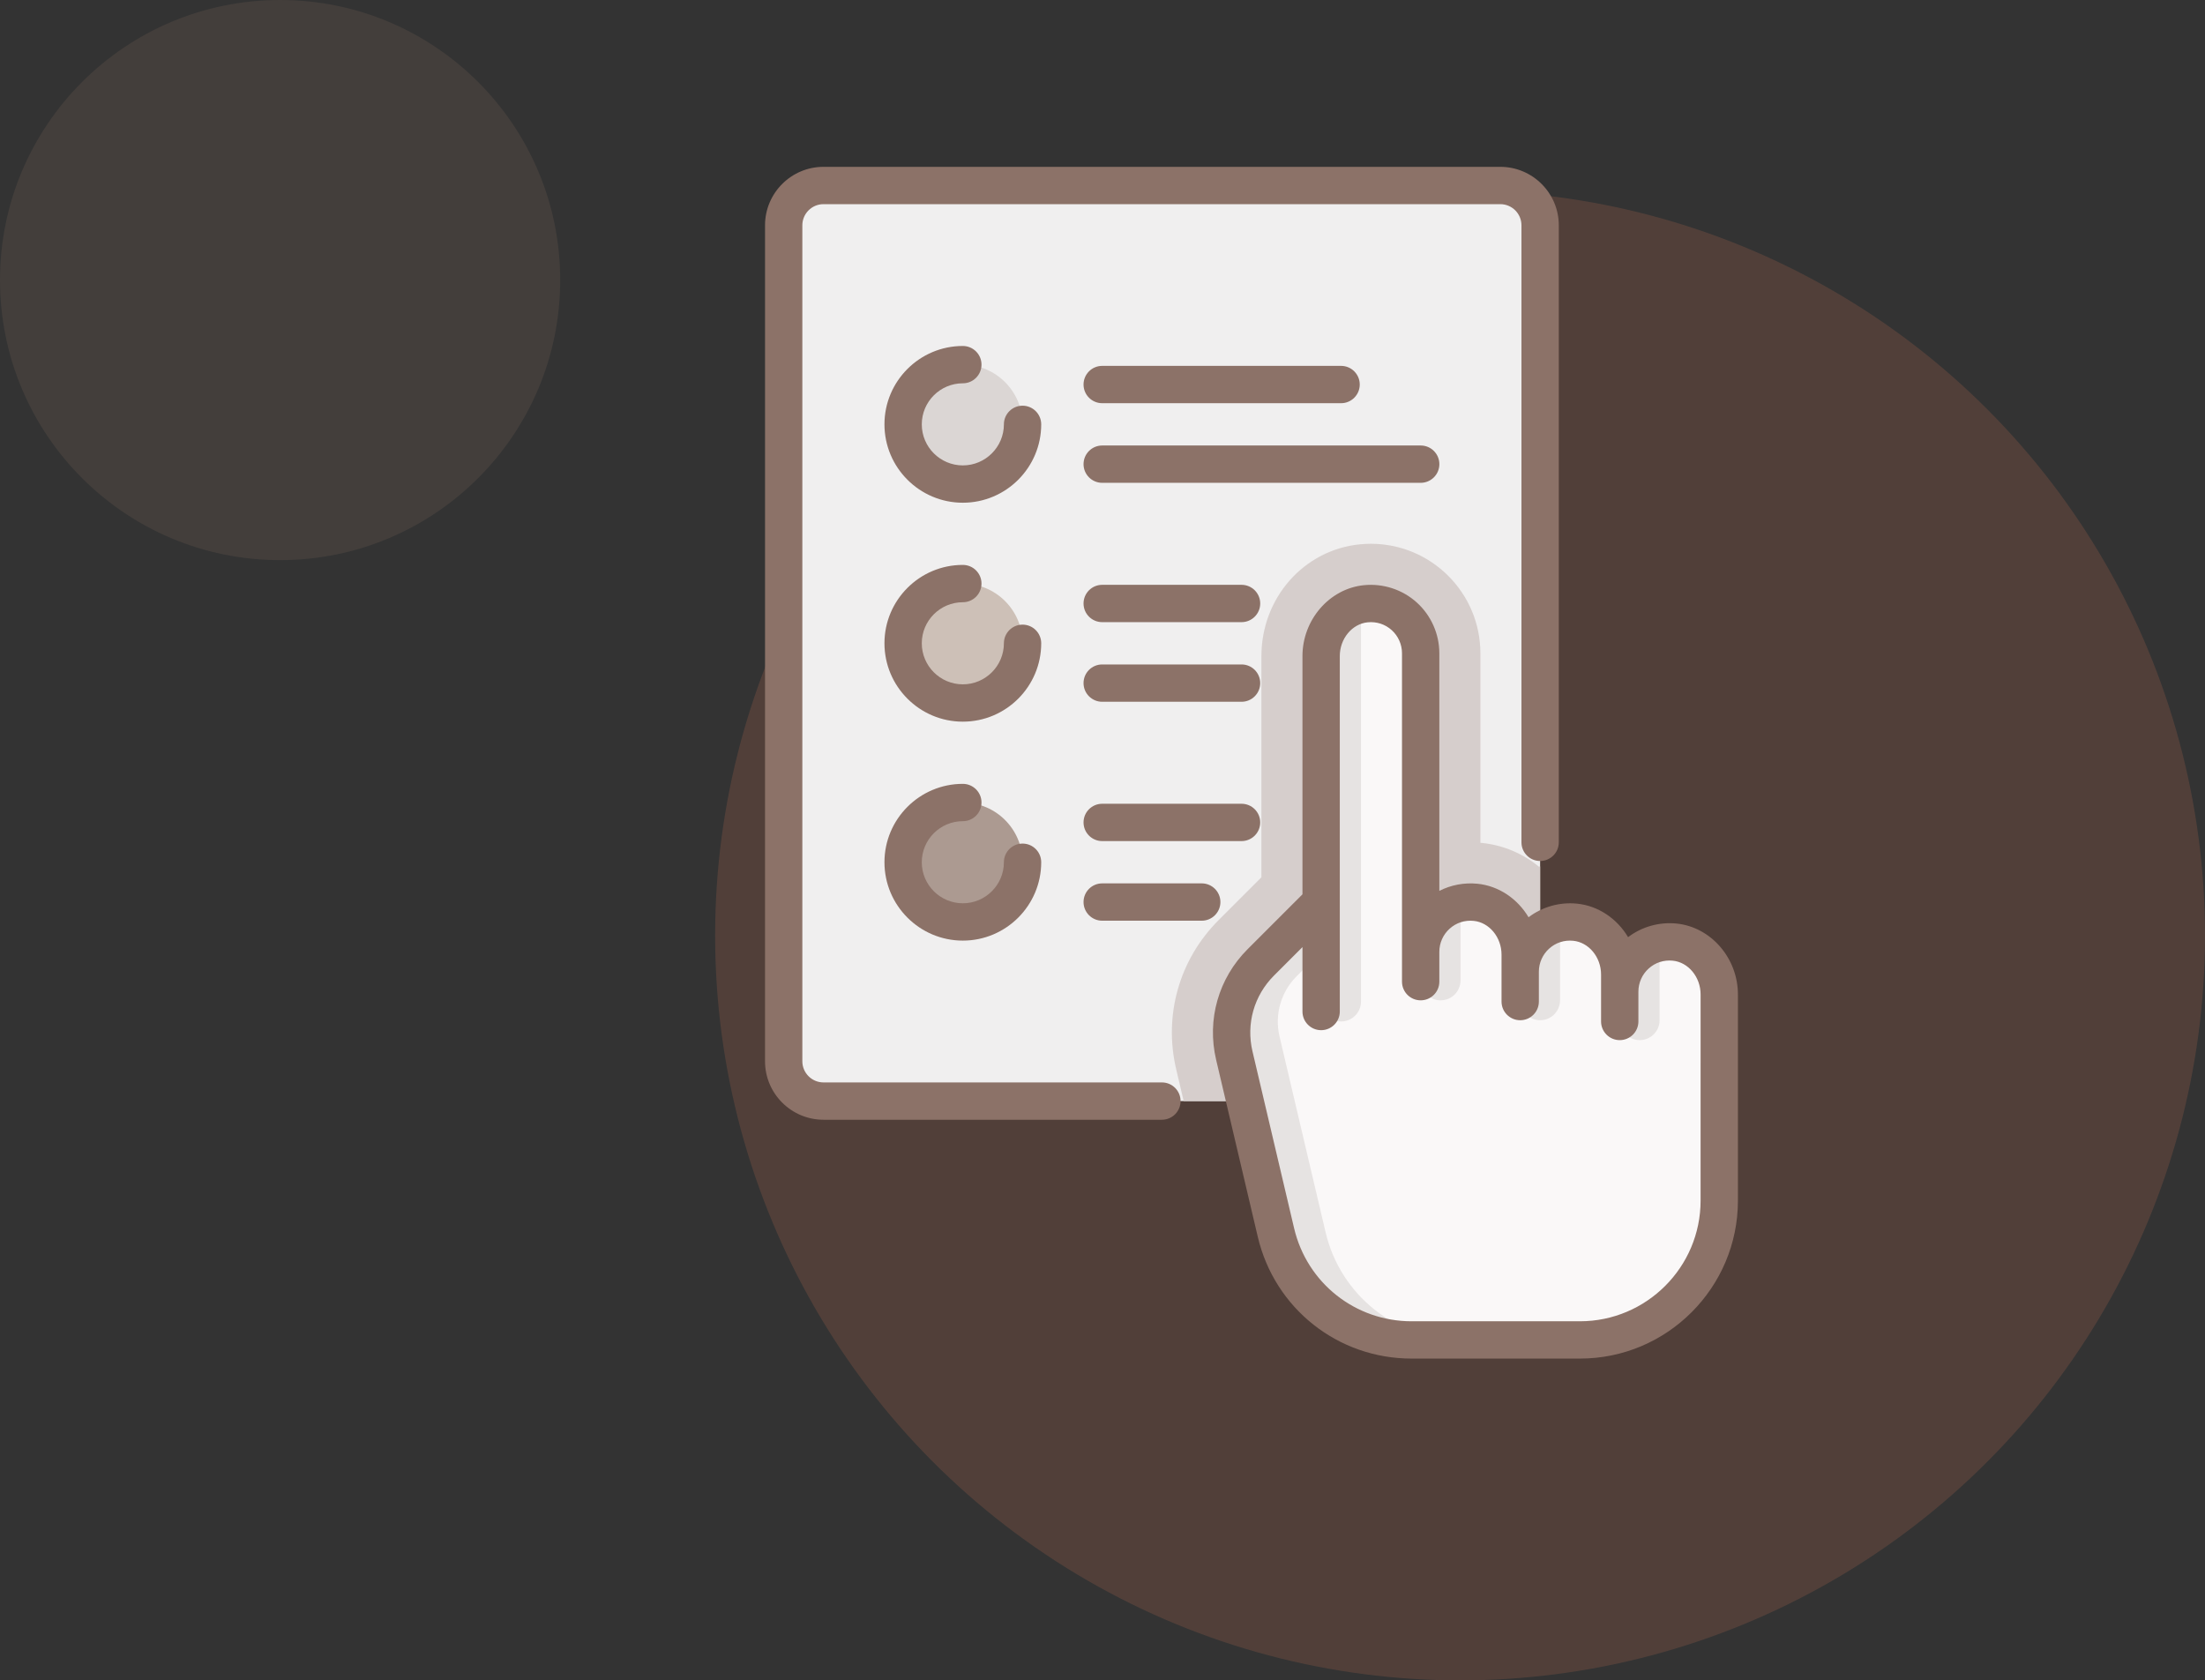
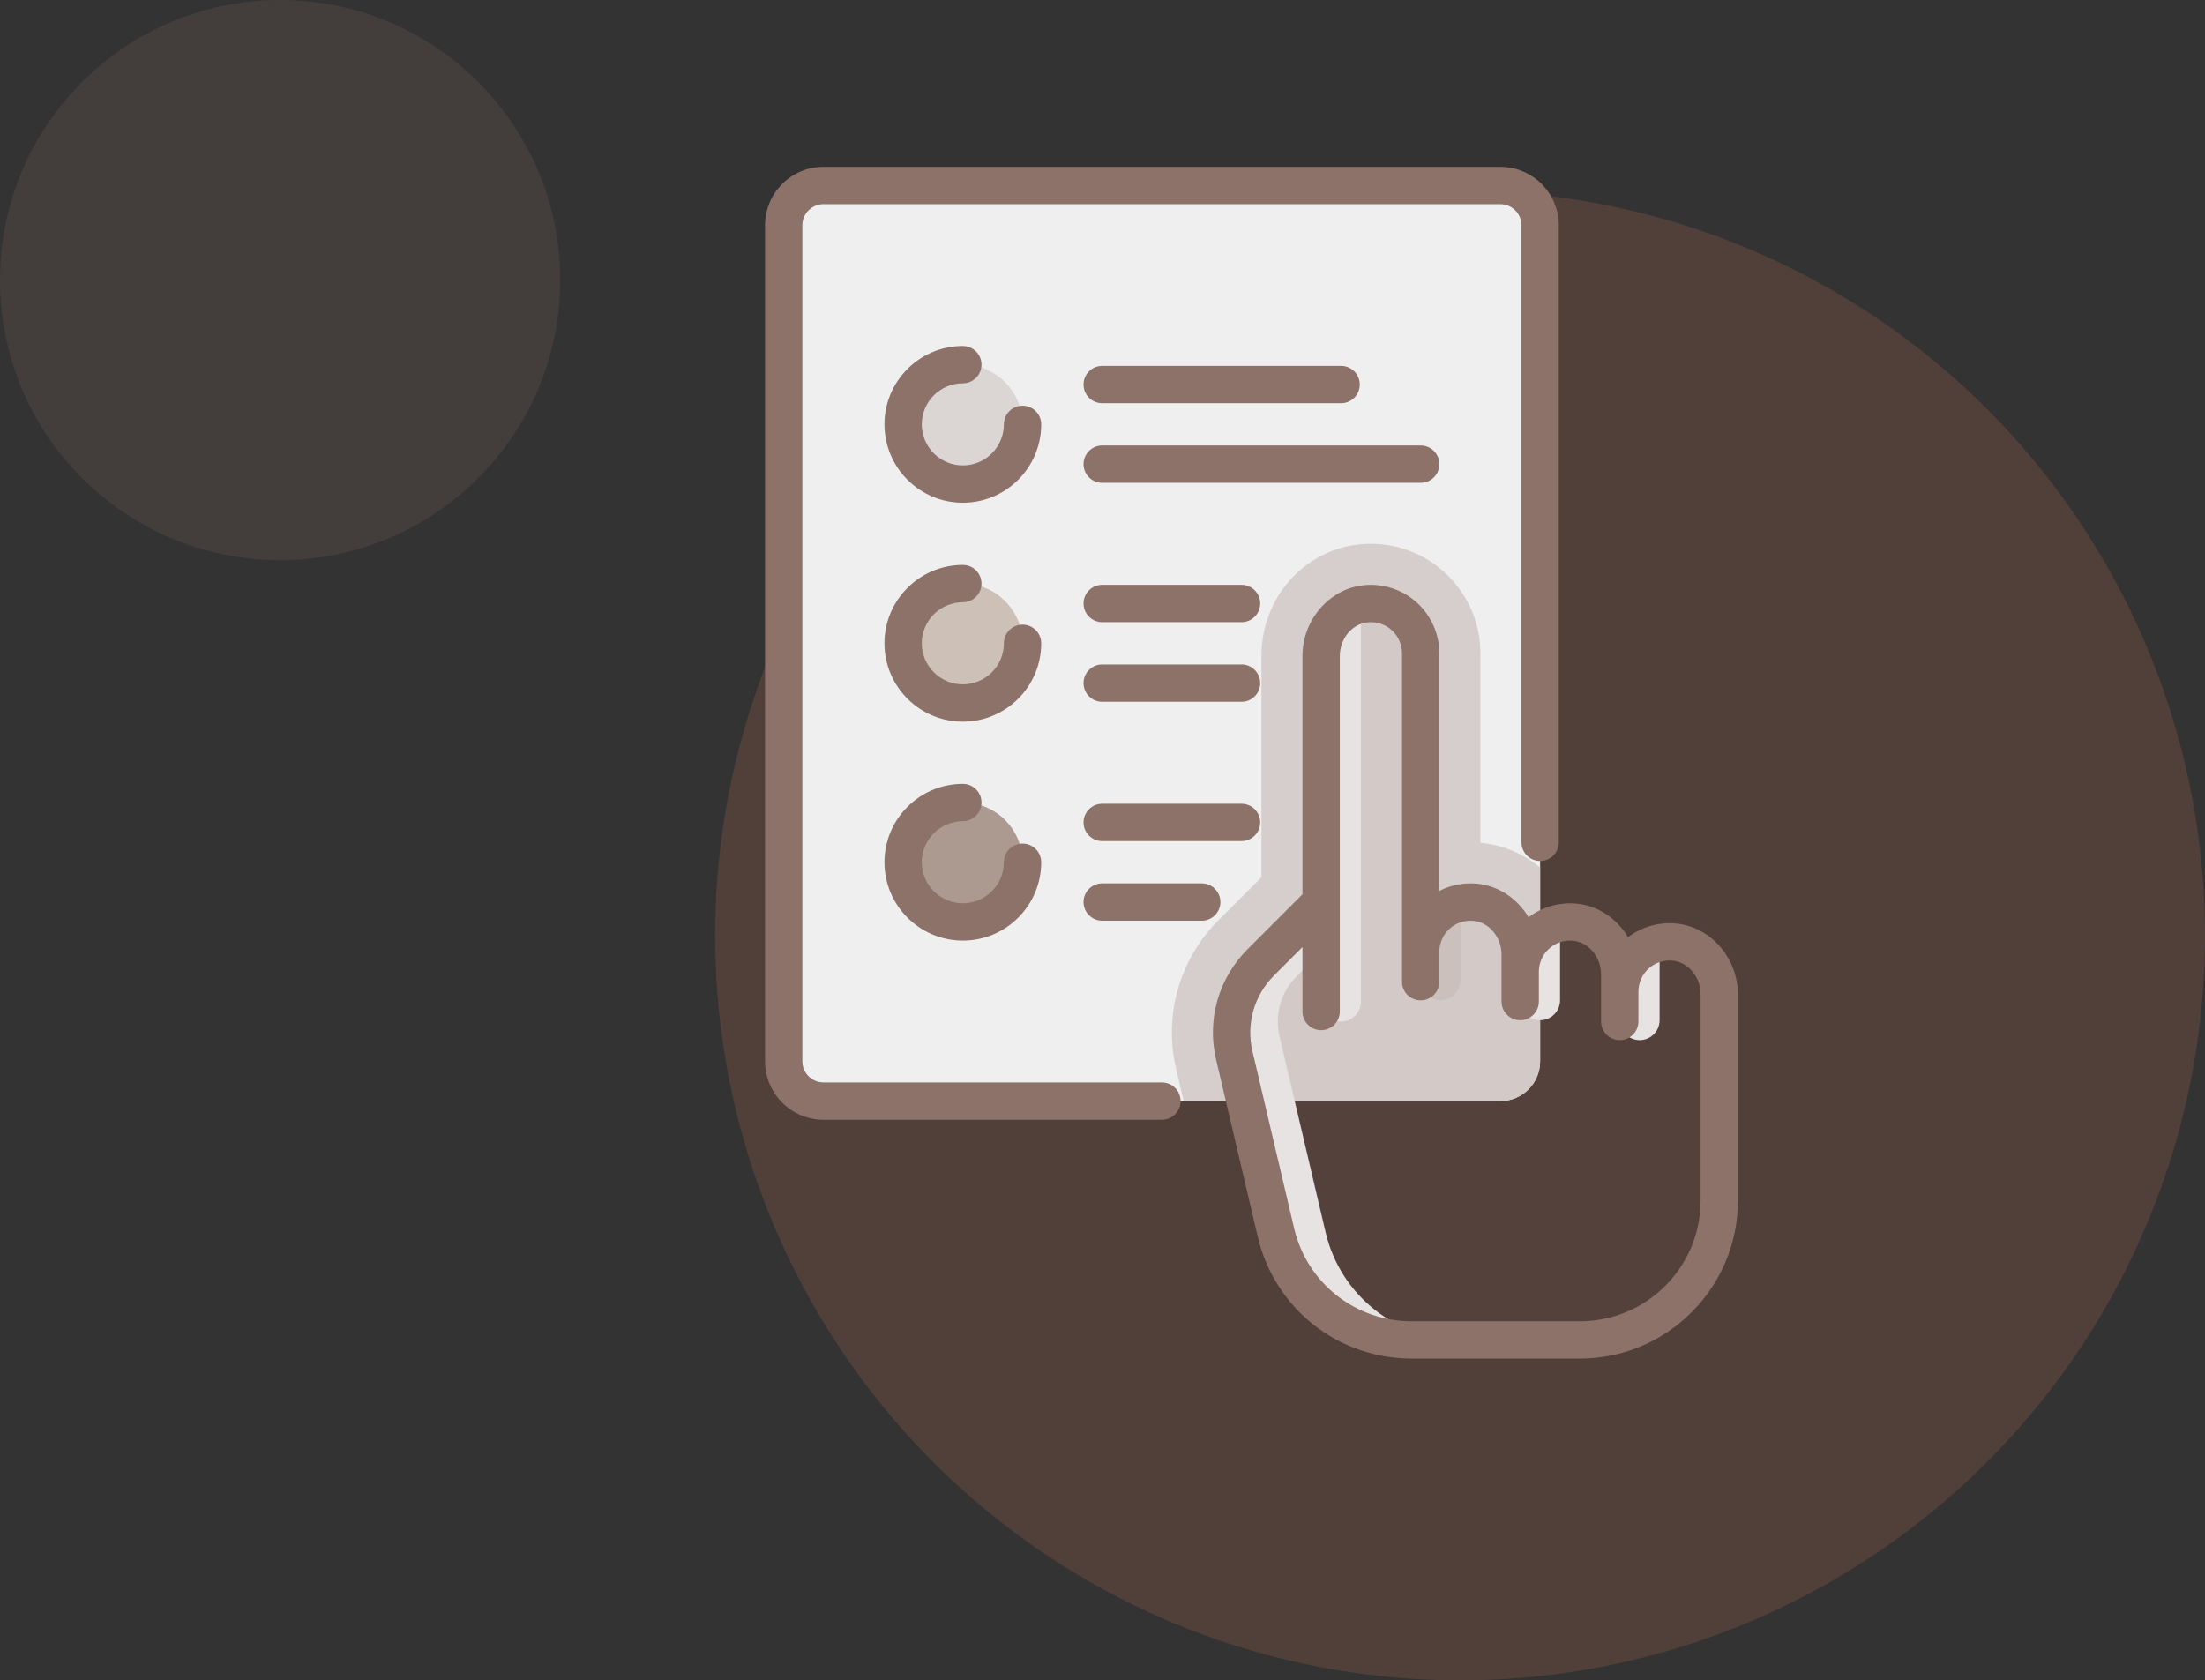
<svg xmlns="http://www.w3.org/2000/svg" width="185" height="141" viewBox="0 0 185 141" fill="none">
  <rect x="0" y="0" width="185" height="141" fill="#333333" stroke="none" />
  <circle opacity="0.1" r="23.5" transform="matrix(1 0 0 -1 23.5 23.5)" fill="#D9A78B" />
  <circle opacity="0.15" cx="122.5" cy="78.5" r="62.5" fill="#FF8A5F" />
  <path d="M125.877 92.392H69.092C67.247 92.392 65.752 90.897 65.752 89.052V18.906C65.752 17.061 67.247 15.565 69.092 15.565H125.877C127.722 15.565 129.217 17.061 129.217 18.906V89.052C129.218 90.897 127.722 92.392 125.877 92.392Z" fill="#F0EFEF" />
  <path d="M129.216 89.053V72.702C129.183 72.711 129.148 72.715 129.115 72.724C127.777 71.629 126.126 70.91 124.3 70.728C124.269 70.724 124.237 70.722 124.205 70.719V54.815C124.205 49.75 120.085 45.629 115.02 45.629C114.713 45.629 114.403 45.644 114.09 45.675C109.383 46.147 105.834 50.178 105.834 55.053V73.616L102.24 77.21C98.945 80.505 97.614 85.182 98.682 89.718L99.311 92.393H125.875C127.72 92.393 129.216 90.897 129.216 89.053Z" fill="#D8D1CF" />
  <path d="M129.216 89.053V72.702C129.183 72.711 129.148 72.715 129.115 72.724C127.777 71.629 126.126 70.91 124.3 70.728C124.269 70.724 124.237 70.722 124.205 70.719V54.815C124.205 49.75 120.085 45.629 115.02 45.629C114.713 45.629 114.403 45.644 114.09 45.675C109.383 46.147 105.834 50.178 105.834 55.053V73.616L102.24 77.21C98.945 80.505 97.614 85.182 98.682 89.718L99.311 92.393H125.875C127.72 92.393 129.216 90.897 129.216 89.053Z" fill="#8C7268" fill-opacity="0.03" />
  <path d="M80.782 40.617C83.549 40.617 85.792 38.374 85.792 35.607C85.792 32.84 83.549 30.597 80.782 30.597C78.015 30.597 75.772 32.84 75.772 35.607C75.772 38.374 78.015 40.617 80.782 40.617Z" fill="#DBD6D4" />
  <path d="M80.782 58.989C83.549 58.989 85.792 56.746 85.792 53.979C85.792 51.212 83.549 48.969 80.782 48.969C78.015 48.969 75.772 51.212 75.772 53.979C75.772 56.746 78.015 58.989 80.782 58.989Z" fill="#CDC0B7" />
  <path d="M80.782 77.362C83.549 77.362 85.792 75.118 85.792 72.351C85.792 69.584 83.549 67.341 80.782 67.341C78.015 67.341 75.772 69.584 75.772 72.351C75.772 75.118 78.015 77.362 80.782 77.362Z" fill="#AC9A91" />
-   <path d="M140.502 79.053C138.003 78.803 135.896 80.758 135.896 83.207V81.775C135.896 79.59 134.325 77.6 132.151 77.383C129.652 77.132 127.545 79.088 127.545 81.536V80.104C127.545 77.92 125.974 75.93 123.8 75.713C121.301 75.462 119.194 77.418 119.194 79.866V54.814C119.194 52.366 117.088 50.41 114.588 50.66C112.415 50.878 110.843 52.868 110.843 55.052V75.691L105.782 80.752C103.737 82.797 102.896 85.754 103.558 88.57L107.052 103.421C108.295 108.702 113.007 112.434 118.433 112.434H132.556C139.013 112.434 144.247 107.2 144.247 100.743V83.445C144.247 81.26 142.676 79.27 140.502 79.053Z" fill="white" />
  <path d="M140.502 79.053C138.003 78.803 135.896 80.758 135.896 83.207V81.775C135.896 79.59 134.325 77.6 132.151 77.383C129.652 77.132 127.545 79.088 127.545 81.536V80.104C127.545 77.92 125.974 75.93 123.8 75.713C121.301 75.462 119.194 77.418 119.194 79.866V54.814C119.194 52.366 117.088 50.41 114.588 50.66C112.415 50.878 110.843 52.868 110.843 55.052V75.691L105.782 80.752C103.737 82.797 102.896 85.754 103.558 88.57L107.052 103.421C108.295 108.702 113.007 112.434 118.433 112.434H132.556C139.013 112.434 144.247 107.2 144.247 100.743V83.445C144.247 81.26 142.676 79.27 140.502 79.053Z" fill="#8C7268" fill-opacity="0.05" />
-   <path d="M120.868 83.936C121.791 83.936 122.538 83.189 122.538 82.266V75.797C120.637 76.187 119.198 77.848 119.198 79.866V82.266C119.198 83.189 119.946 83.936 120.868 83.936Z" fill="#F0EFEF" />
  <path d="M120.868 83.936C121.791 83.936 122.538 83.189 122.538 82.266V75.797C120.637 76.187 119.198 77.848 119.198 79.866V82.266C119.198 83.189 119.946 83.936 120.868 83.936Z" fill="#8C7268" fill-opacity="0.1" />
  <path d="M129.217 85.606C130.139 85.606 130.887 84.858 130.887 83.936V77.467C128.985 77.857 127.547 79.518 127.547 81.536V83.936C127.547 84.859 128.295 85.606 129.217 85.606Z" fill="#F0EFEF" />
  <path d="M129.217 85.606C130.139 85.606 130.887 84.858 130.887 83.936V77.467C128.985 77.857 127.547 79.518 127.547 81.536V83.936C127.547 84.859 128.295 85.606 129.217 85.606Z" fill="#8C7268" fill-opacity="0.1" />
  <path d="M137.569 87.277C138.491 87.277 139.239 86.529 139.239 85.607V79.138C137.337 79.528 135.898 81.189 135.898 83.207V85.607C135.898 86.529 136.646 87.277 137.569 87.277Z" fill="#F0EFEF" />
  <path d="M137.569 87.277C138.491 87.277 139.239 86.529 139.239 85.607V79.138C137.337 79.528 135.898 81.189 135.898 83.207V85.607C135.898 86.529 136.646 87.277 137.569 87.277Z" fill="#8C7268" fill-opacity="0.1" />
  <path d="M111.222 103.421L107.35 86.963C106.923 85.147 107.465 83.239 108.785 81.919L110.846 79.858V84.041C110.846 84.964 111.594 85.712 112.516 85.712C113.439 85.712 114.186 84.964 114.186 84.041V50.743C112.229 51.154 110.846 53.008 110.846 55.052V75.691L105.785 80.752C103.74 82.797 102.899 85.754 103.561 88.57L107.055 103.421C108.298 108.702 113.01 112.434 118.435 112.434H122.603C117.177 112.434 112.465 108.702 111.222 103.421Z" fill="#F0EFEF" />
  <path d="M111.222 103.421L107.35 86.963C106.923 85.147 107.465 83.239 108.785 81.919L110.846 79.858V84.041C110.846 84.964 111.594 85.712 112.516 85.712C113.439 85.712 114.186 84.964 114.186 84.041V50.743C112.229 51.154 110.846 53.008 110.846 55.052V75.691L105.785 80.752C103.74 82.797 102.899 85.754 103.561 88.57L107.055 103.421C108.298 108.702 113.01 112.434 118.435 112.434H122.603C117.177 112.434 112.465 108.702 111.222 103.421Z" fill="#8C7268" fill-opacity="0.1" />
  <path d="M85.793 34.042C84.928 34.042 84.227 34.743 84.227 35.608C84.227 37.507 82.682 39.052 80.782 39.052C78.883 39.052 77.338 37.507 77.338 35.608C77.338 33.708 78.883 32.163 80.782 32.163C81.647 32.163 82.348 31.462 82.348 30.597C82.348 29.732 81.647 29.031 80.782 29.031C77.156 29.031 74.206 31.981 74.206 35.607C74.206 39.233 77.156 42.184 80.782 42.184C84.408 42.184 87.358 39.233 87.358 35.607C87.358 34.743 86.657 34.042 85.793 34.042Z" fill="#8C7268" />
  <path d="M85.793 52.413C84.928 52.413 84.227 53.114 84.227 53.979C84.227 55.878 82.682 57.423 80.782 57.423C78.883 57.423 77.338 55.878 77.338 53.979C77.338 52.079 78.883 50.534 80.782 50.534C81.647 50.534 82.348 49.833 82.348 48.968C82.348 48.103 81.647 47.402 80.782 47.402C77.156 47.402 74.206 50.352 74.206 53.978C74.206 57.605 77.156 60.555 80.782 60.555C84.408 60.555 87.358 57.605 87.358 53.978C87.358 53.114 86.657 52.413 85.793 52.413Z" fill="#8C7268" />
  <path d="M104.166 55.754H92.475C91.61 55.754 90.909 56.455 90.909 57.32C90.909 58.185 91.61 58.886 92.475 58.886H104.166C105.031 58.886 105.732 58.185 105.732 57.32C105.732 56.455 105.031 55.754 104.166 55.754Z" fill="#8C7268" />
  <path d="M104.166 49.073H92.475C91.61 49.073 90.909 49.774 90.909 50.639C90.909 51.504 91.61 52.205 92.475 52.205H104.166C105.031 52.205 105.732 51.504 105.732 50.639C105.732 49.774 105.031 49.073 104.166 49.073Z" fill="#8C7268" />
  <path d="M102.392 75.691C102.392 74.826 101.691 74.125 100.826 74.125H92.475C91.61 74.125 90.909 74.826 90.909 75.691C90.909 76.555 91.61 77.257 92.475 77.257H100.826C101.69 77.257 102.392 76.555 102.392 75.691Z" fill="#8C7268" />
  <path d="M104.166 67.444H92.475C91.61 67.444 90.909 68.145 90.909 69.01C90.909 69.875 91.61 70.576 92.475 70.576H104.166C105.031 70.576 105.732 69.875 105.732 69.01C105.732 68.145 105.031 67.444 104.166 67.444Z" fill="#8C7268" />
  <path d="M120.763 38.948C120.763 38.083 120.062 37.382 119.197 37.382H92.475C91.61 37.382 90.909 38.083 90.909 38.948C90.909 39.812 91.61 40.514 92.475 40.514H119.197C120.062 40.513 120.763 39.812 120.763 38.948Z" fill="#8C7268" />
  <path d="M92.475 33.833H112.517C113.381 33.833 114.083 33.132 114.083 32.267C114.083 31.402 113.382 30.701 112.517 30.701H92.475C91.61 30.701 90.909 31.402 90.909 32.267C90.909 33.132 91.61 33.833 92.475 33.833Z" fill="#8C7268" />
  <path d="M80.782 68.906C81.647 68.906 82.348 68.205 82.348 67.34C82.348 66.476 81.647 65.774 80.782 65.774C77.156 65.774 74.206 68.725 74.206 72.351C74.206 75.977 77.156 78.927 80.782 78.927C84.408 78.927 87.358 75.977 87.358 72.351C87.358 71.486 86.657 70.785 85.793 70.785C84.928 70.785 84.227 71.486 84.227 72.351C84.227 74.25 82.681 75.795 80.782 75.795C78.883 75.795 77.337 74.25 77.337 72.351C77.338 70.451 78.883 68.906 80.782 68.906Z" fill="#8C7268" />
  <path d="M97.484 90.827H69.092C68.113 90.827 67.317 90.031 67.317 89.052V18.906C67.317 17.927 68.113 17.131 69.092 17.131H125.877C126.855 17.131 127.651 17.927 127.651 18.906V70.681C127.651 71.546 128.352 72.247 129.217 72.247C130.082 72.247 130.783 71.546 130.783 70.681V18.906C130.783 16.201 128.582 14 125.877 14H69.092C66.386 14 64.186 16.201 64.186 18.906V89.052C64.186 91.757 66.386 93.958 69.092 93.958H97.484C98.349 93.958 99.05 93.257 99.05 92.392C99.05 91.528 98.349 90.827 97.484 90.827Z" fill="#8C7268" />
  <path d="M140.658 77.495C139.202 77.35 137.748 77.763 136.597 78.637C135.68 77.098 134.116 76.006 132.307 75.825C130.851 75.68 129.397 76.093 128.246 76.967C127.329 75.428 125.765 74.336 123.956 74.155C122.845 74.044 121.735 74.258 120.76 74.754V54.815C120.76 53.196 120.071 51.644 118.87 50.557C117.669 49.471 116.052 48.941 114.432 49.103C111.541 49.392 109.277 52.006 109.277 55.053V75.043L104.675 79.646C102.229 82.092 101.241 85.562 102.034 88.929L105.528 103.78C106.944 109.798 112.25 114 118.433 114H132.555C139.865 114 145.812 108.054 145.812 100.744V83.445C145.812 80.398 143.548 77.785 140.658 77.495ZM142.68 100.744C142.68 106.327 138.138 110.869 132.555 110.869H118.433C113.711 110.869 109.658 107.659 108.576 103.062L105.082 88.212C104.54 85.908 105.216 83.533 106.889 81.86L109.277 79.471V84.877C109.277 85.742 109.978 86.443 110.843 86.443C111.708 86.443 112.409 85.742 112.409 84.877V55.053C112.409 53.595 113.435 52.35 114.744 52.219C115.496 52.143 116.216 52.378 116.769 52.879C117.315 53.373 117.628 54.079 117.628 54.815V82.372C117.628 83.237 118.329 83.938 119.194 83.938C120.059 83.938 120.76 83.237 120.76 82.372V79.867C120.76 79.131 121.073 78.425 121.62 77.931C122.173 77.43 122.892 77.195 123.644 77.271C124.954 77.402 125.979 78.647 125.979 80.105V84.042C125.979 84.907 126.68 85.608 127.545 85.608C128.41 85.608 129.111 84.907 129.111 84.042V81.537C129.111 80.801 129.424 80.095 129.971 79.601C130.524 79.1 131.243 78.865 131.995 78.941C133.305 79.072 134.33 80.317 134.33 81.775V85.712C134.33 86.576 135.031 87.278 135.896 87.278C136.761 87.278 137.462 86.577 137.462 85.712V83.207C137.462 82.471 137.775 81.765 138.322 81.271C138.875 80.77 139.594 80.535 140.346 80.611C141.656 80.742 142.681 81.987 142.681 83.445L142.68 100.744Z" fill="#8C7268" />
</svg>